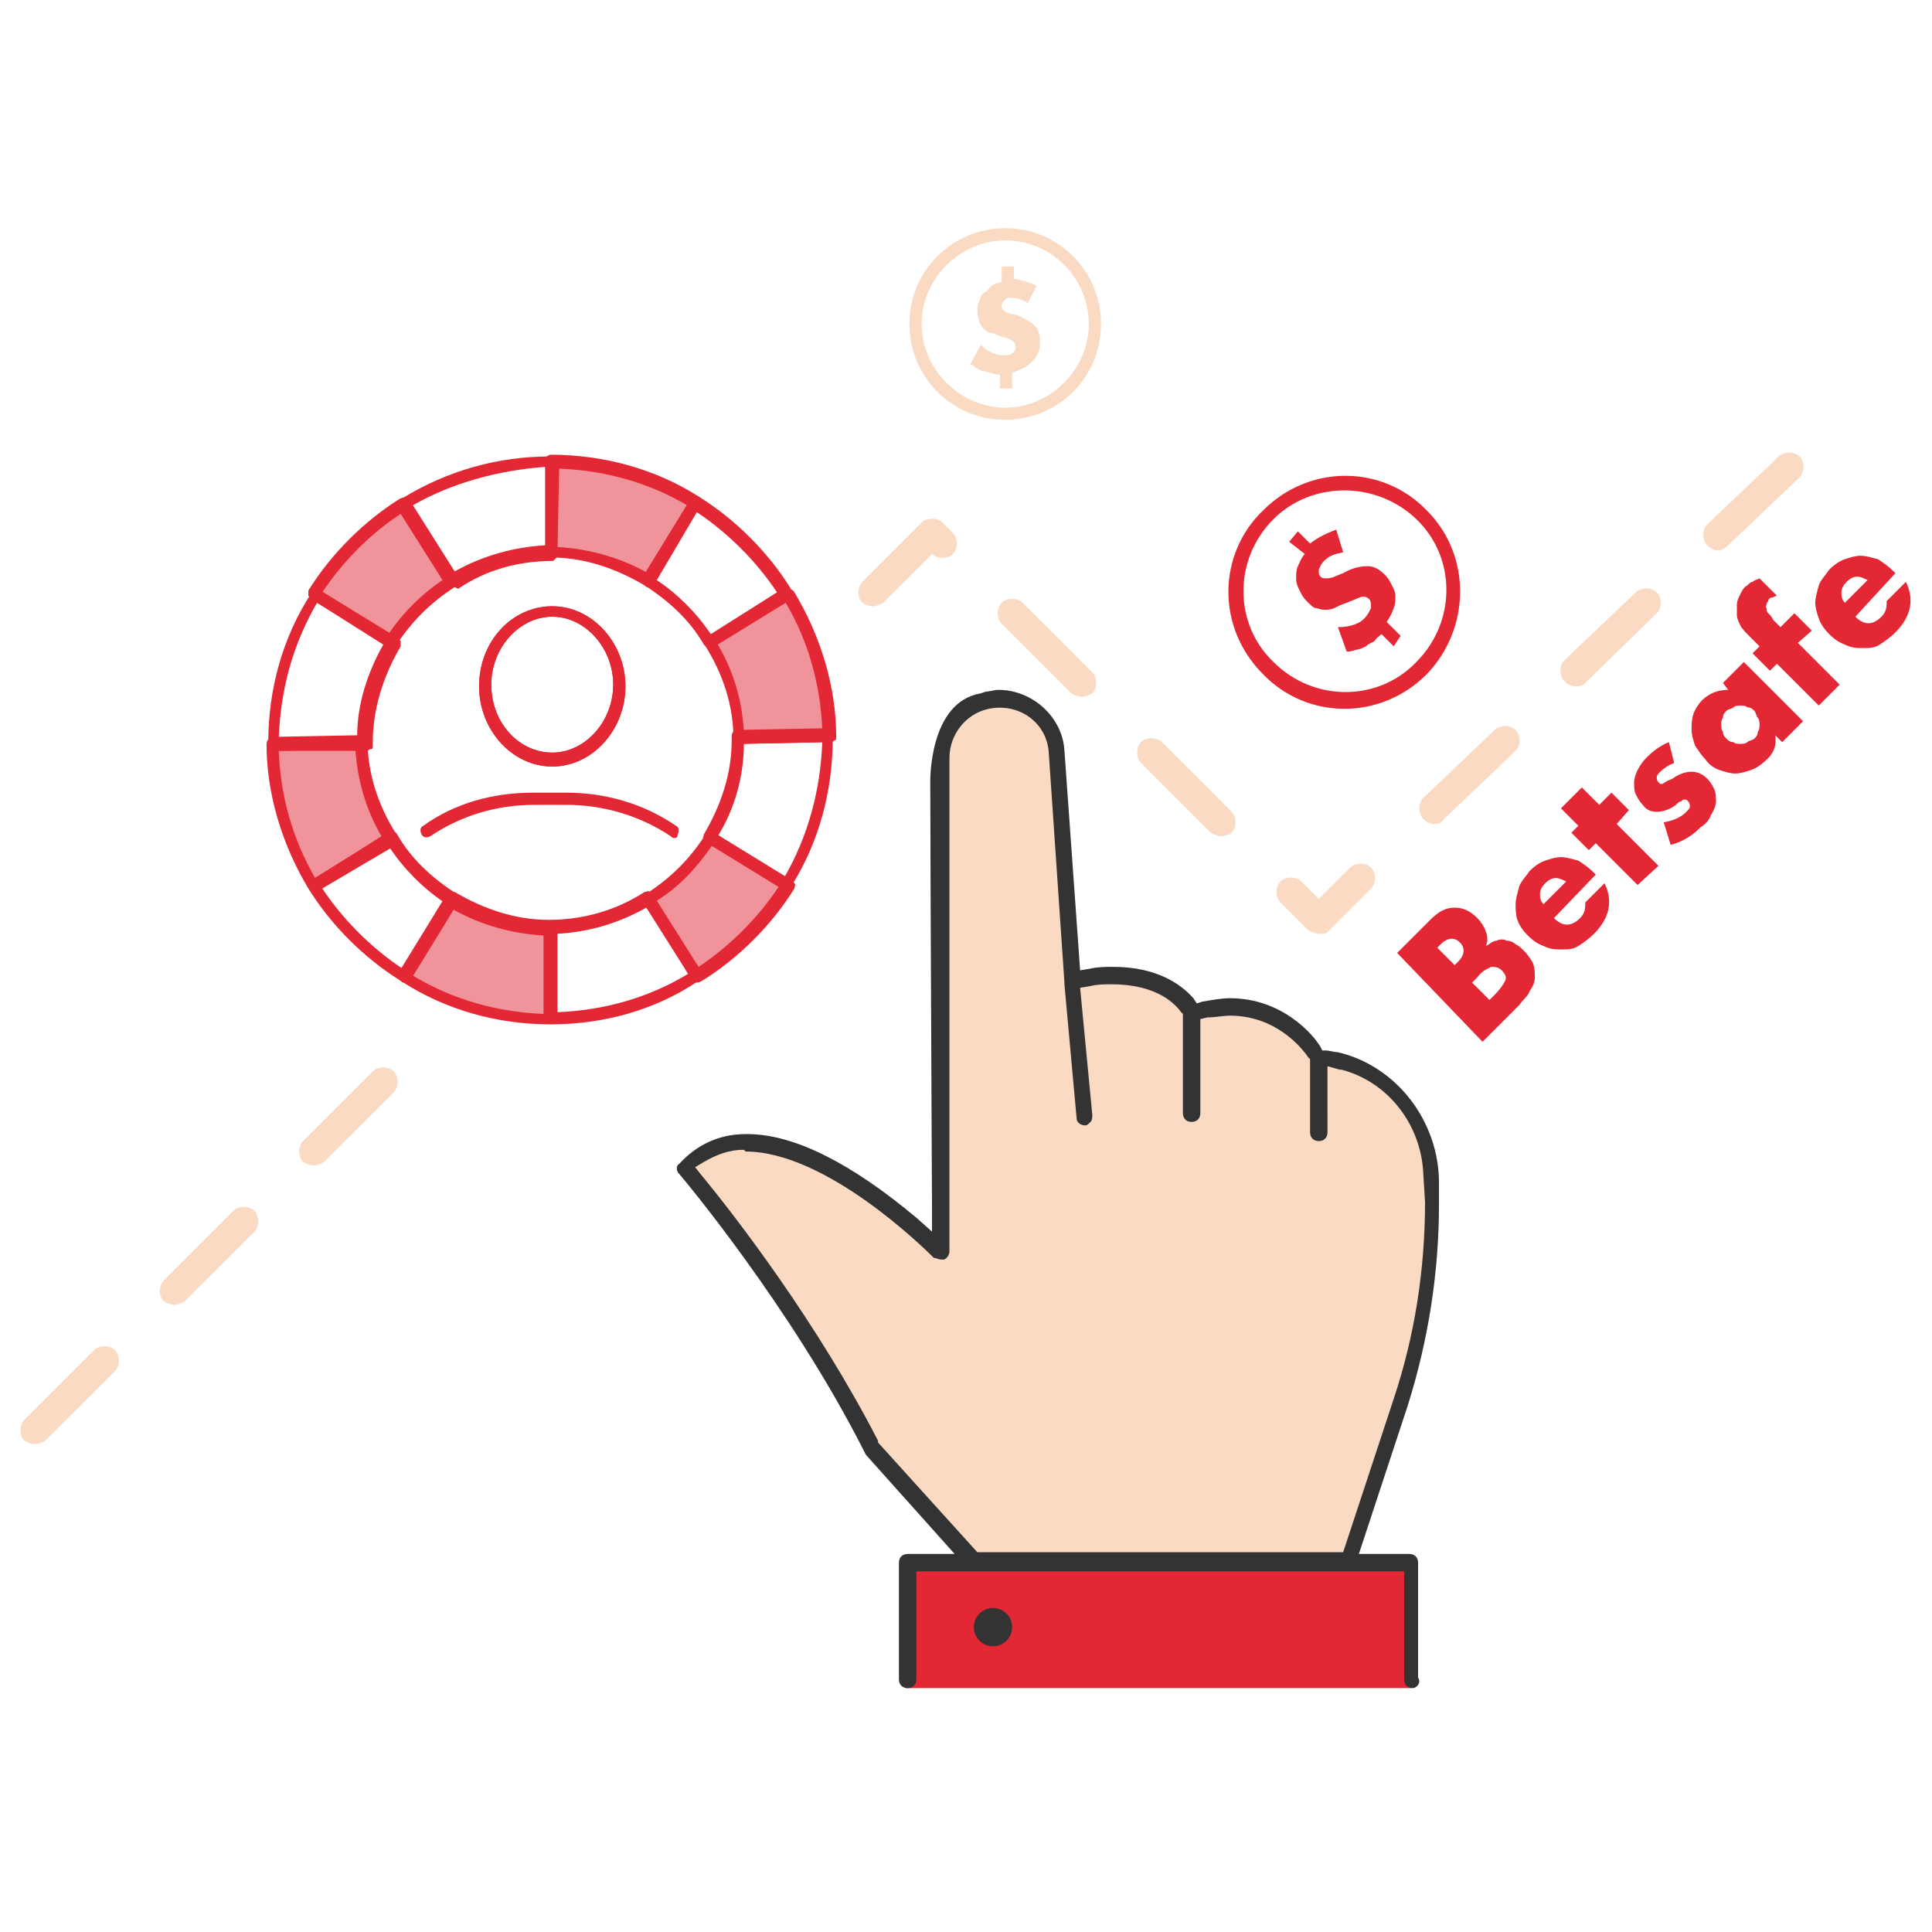
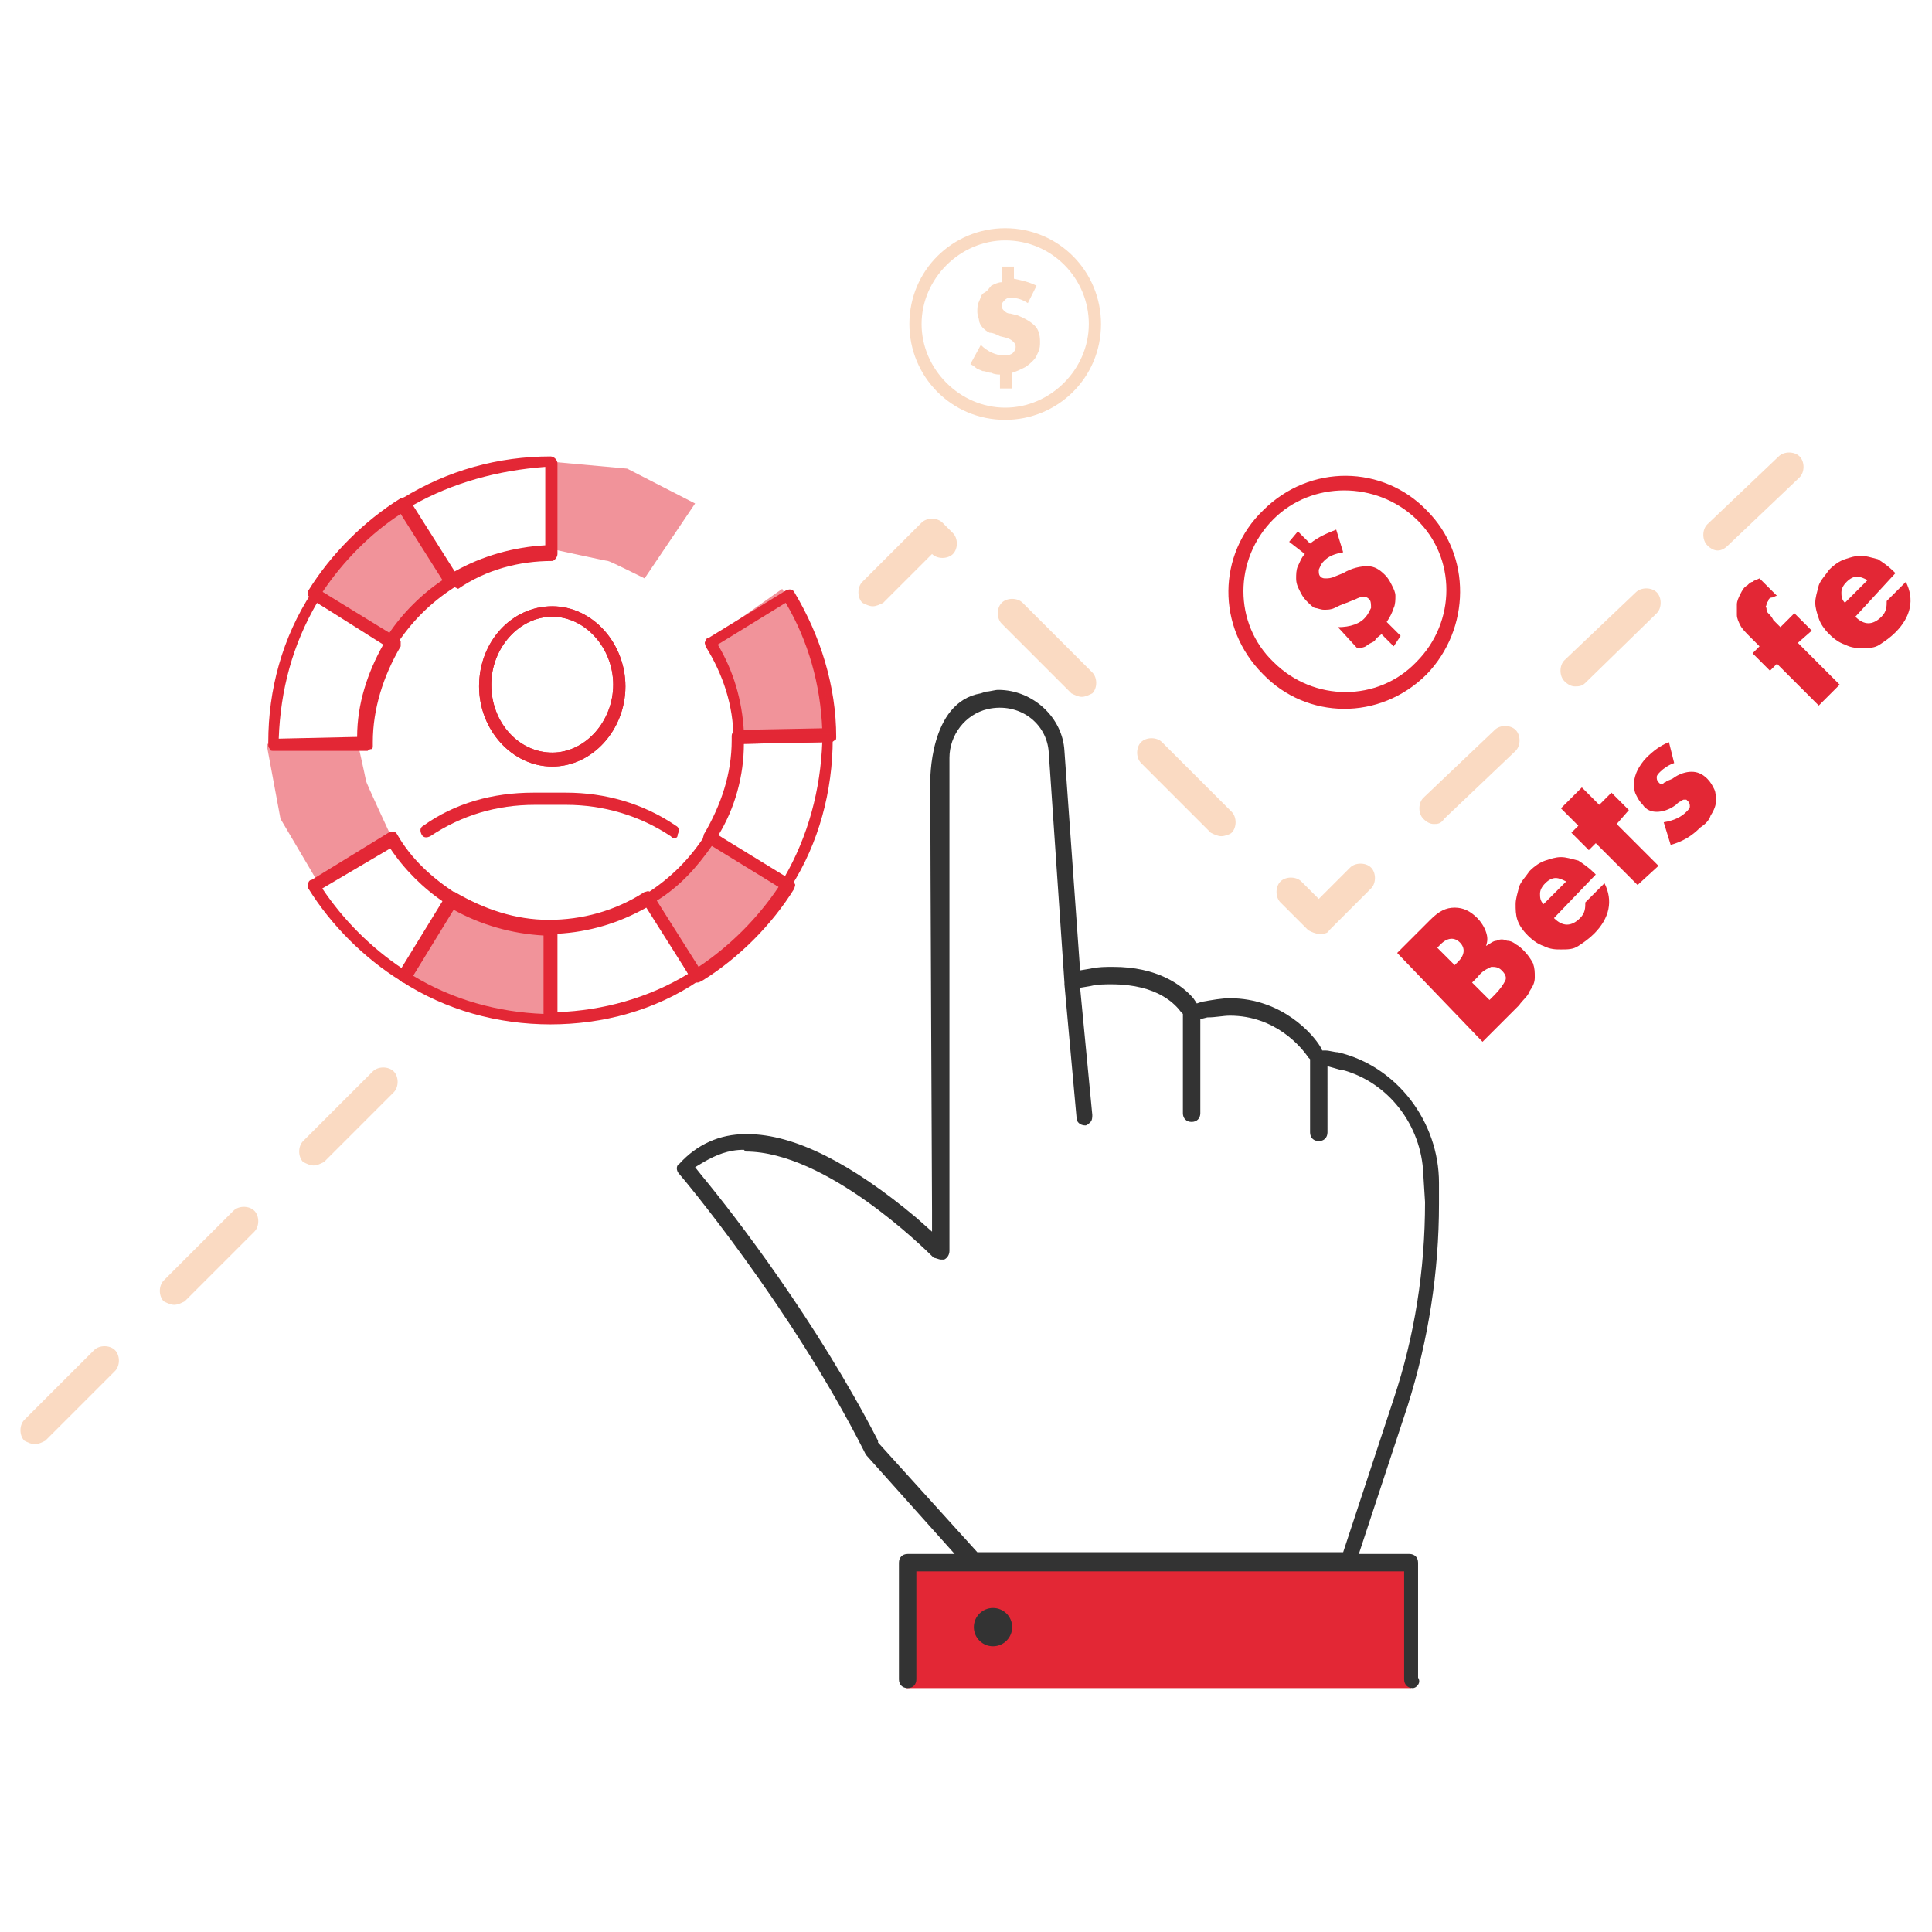
<svg xmlns="http://www.w3.org/2000/svg" id="Layer_1" x="0px" y="0px" viewBox="0 0 110.9 110.9" style="enable-background:new 0 0 110.9 110.9;" xml:space="preserve">
  <g>
    <g>
      <path style="fill:#FADAC2;" d="M2,82.9c-0.2,0-0.4-0.1-0.6-0.2c-0.3-0.3-0.3-0.9,0-1.2l4-4c0.3-0.3,0.9-0.3,1.2,0s0.3,0.9,0,1.2 l-4,4C2.4,82.8,2.2,82.9,2,82.9z M10,74.9c-0.2,0-0.4-0.1-0.6-0.2c-0.3-0.3-0.3-0.9,0-1.2l4-4c0.3-0.3,0.9-0.3,1.2,0 s0.3,0.9,0,1.2l-4,4C10.4,74.8,10.2,74.9,10,74.9z M18,66.9c-0.2,0-0.4-0.1-0.6-0.2c-0.3-0.3-0.3-0.9,0-1.2l4-4 c0.3-0.3,0.9-0.3,1.2,0c0.3,0.3,0.3,0.9,0,1.2l-4,4C18.4,66.8,18.2,66.9,18,66.9z M75.7,53.6c-0.2,0-0.4-0.1-0.6-0.2l-1.6-1.6 c-0.3-0.3-0.3-0.9,0-1.2s0.9-0.3,1.2,0l1,1l1.8-1.8c0.3-0.3,0.9-0.3,1.2,0c0.3,0.3,0.3,0.9,0,1.2l-2.4,2.4 C76.2,53.6,76,53.6,75.7,53.6z M70.1,48c-0.2,0-0.4-0.1-0.6-0.2l-4-4c-0.3-0.3-0.3-0.9,0-1.2s0.9-0.3,1.2,0l4,4 c0.3,0.3,0.3,0.9,0,1.2C70.6,47.9,70.3,48,70.1,48z M82.3,47.3c-0.2,0-0.4-0.1-0.6-0.3c-0.3-0.3-0.3-0.9,0-1.2l4.1-3.9 c0.3-0.3,0.9-0.3,1.2,0c0.3,0.3,0.3,0.9,0,1.2L82.9,47C82.7,47.3,82.5,47.3,82.3,47.3z M62.1,40c-0.2,0-0.4-0.1-0.6-0.2l-4-4 c-0.3-0.3-0.3-0.9,0-1.2s0.9-0.3,1.2,0l4,4c0.3,0.3,0.3,0.9,0,1.2C62.5,39.9,62.3,40,62.1,40z M90.4,39.4c-0.2,0-0.4-0.1-0.6-0.3 c-0.3-0.3-0.3-0.9,0-1.2l4.1-3.9c0.3-0.3,0.9-0.3,1.2,0c0.3,0.3,0.3,0.9,0,1.2l-4.1,4C90.8,39.4,90.6,39.4,90.4,39.4z M50.1,34.8 c-0.2,0-0.4-0.1-0.6-0.2c-0.3-0.3-0.3-0.9,0-1.2l3.4-3.4c0.3-0.3,0.9-0.3,1.2,0l0.6,0.6c0.3,0.3,0.3,0.9,0,1.2 c-0.3,0.3-0.9,0.3-1.2,0l-2.8,2.8C50.5,34.7,50.3,34.8,50.1,34.8z M98.6,31.6c-0.2,0-0.4-0.1-0.6-0.3c-0.3-0.3-0.3-0.9,0-1.2 l4.1-3.9c0.3-0.3,0.9-0.3,1.2,0s0.3,0.9,0,1.2l-4.1,3.9C99,31.5,98.8,31.6,98.6,31.6z" />
    </g>
    <g>
      <g>
        <g>
          <g>
            <g>
              <g>
-                 <path style="fill:#FADAC2;" d="M81.1,96.9c-0.3,0-0.5-0.2-0.5-0.5v-6.2h-28v6.2c0,0.3-0.2,0.5-0.5,0.5s-0.5-0.2-0.5-0.5v-6.7 c0-0.3,0.2-0.5,0.5-0.5h2.7l-5.1-5.7l-0.1-0.2C45.4,75,39.1,67.5,39,67.4c-0.2-0.2-0.2-0.5,0-0.6c1-1.1,2.3-1.7,3.8-1.7h0.1 c2.7,0,6,1.7,9.7,4.8l0.9,0.8v-1.2c0-0.2-0.1-20.8-0.1-24.6c0,0-0.1-4.6,2.9-5.1l0.3-0.1c0.2,0,0.5-0.1,0.7-0.1 c2,0,3.7,1.6,3.8,3.5L62,55.7l0.6-0.1c0.4-0.1,0.9-0.1,1.3-0.1c2.5,0,3.9,1,4.6,1.8l0.2,0.3l0.3-0.1c0.6-0.1,1.1-0.2,1.6-0.2 c3,0,4.8,2.1,5.2,2.8l0.1,0.2h0.2c0.2,0,0.5,0.1,0.7,0.1c3.4,0.8,5.8,4,5.8,7.5v1.2c0,3.9-0.6,7.8-1.8,11.6L78,89.2h2.9 c0.3,0,0.5,0.2,0.5,0.5v6.6C81.6,96.6,81.3,96.9,81.1,96.9z" />
-               </g>
+                 </g>
            </g>
          </g>
        </g>
      </g>
      <g>
        <g>
          <g>
            <rect x="52" y="90" style="fill:#E32735;" width="29" height="6.9" />
          </g>
        </g>
      </g>
      <g>
        <g>
          <g>
            <circle style="fill:#333333;" cx="57" cy="93.4" r="1.1" />
          </g>
        </g>
      </g>
      <g>
        <g>
          <g>
            <g>
              <g>
                <path style="fill:#333333;" d="M81.1,96.9c-0.3,0-0.5-0.2-0.5-0.5v-6.2h-28v6.2c0,0.3-0.2,0.5-0.5,0.5s-0.5-0.2-0.5-0.5v-6.7 c0-0.3,0.2-0.5,0.5-0.5h2.7l-5.1-5.7l-0.1-0.2C45.4,75,39.1,67.5,39,67.4c-0.2-0.2-0.2-0.5,0-0.6c1-1.1,2.3-1.7,3.8-1.7h0.1 c2.7,0,6,1.7,9.7,4.8l0.9,0.8v-1.2c0-0.2-0.1-20.8-0.1-24.6c0,0-0.1-4.6,2.9-5.1l0.3-0.1c0.2,0,0.5-0.1,0.7-0.1 c2,0,3.7,1.6,3.8,3.5L62,55.7l0.6-0.1c0.4-0.1,0.9-0.1,1.3-0.1c2.5,0,3.9,1,4.6,1.8l0.2,0.3l0.3-0.1c0.6-0.1,1.1-0.2,1.6-0.2 c3,0,4.8,2.1,5.2,2.8l0.1,0.2h0.2c0.2,0,0.5,0.1,0.7,0.1c3.4,0.8,5.8,4,5.8,7.5v1.2c0,3.9-0.6,7.8-1.8,11.6L78,89.2h2.9 c0.3,0,0.5,0.2,0.5,0.5v6.6C81.6,96.6,81.3,96.9,81.1,96.9z M42.7,66c-0.9,0-1.6,0.3-2.3,0.7L39.9,67l0.4,0.5 c1.9,2.3,6.6,8.4,10.1,15.2v0.1l5.7,6.3h21l2.9-8.8c1.2-3.6,1.8-7.4,1.8-11.3l-0.1-1.6c-0.1-2.8-2-5.3-4.7-6h-0.1l-0.7-0.2 V65c0,0.3-0.2,0.5-0.5,0.5s-0.5-0.2-0.5-0.5v-4.2l-0.1-0.1c-0.4-0.6-1.9-2.4-4.5-2.4c-0.4,0-0.8,0.1-1.3,0.1l-0.4,0.1v5.4 c0,0.3-0.2,0.5-0.5,0.5s-0.5-0.2-0.5-0.5v-5.7l-0.1-0.1c-0.3-0.4-1.3-1.6-4-1.6c-0.4,0-0.8,0-1.2,0.1L62,56.7l0.7,7.3 c0,0.1,0,0.3-0.1,0.4s-0.2,0.2-0.3,0.2l0,0c-0.3,0-0.5-0.2-0.5-0.4l-0.7-7.7l0,0v-0.1l-0.9-13.2c-0.1-1.7-1.7-2.9-3.5-2.5 c-1.3,0.3-2.2,1.5-2.2,2.8v28.3c0,0.2-0.1,0.4-0.3,0.5c-0.1,0-0.1,0-0.2,0s-0.3-0.1-0.4-0.1c-0.6-0.6-6.2-6.1-10.8-6.1 L42.7,66z" />
              </g>
            </g>
          </g>
        </g>
      </g>
    </g>
    <g>
      <g>
        <g>
          <g>
            <g>
              <path style="fill:#E32735;" d="M42.4,42.7c-0.2,0-0.3-0.2-0.3-0.3c0-1.9-0.6-3.7-1.6-5.3c0-0.1-0.1-0.2,0-0.3 c0-0.1,0.1-0.2,0.2-0.2l4.4-2.7c0.2-0.1,0.4-0.1,0.5,0.1c1.5,2.5,2.4,5.4,2.4,8.3c0,0.1,0,0.2-0.1,0.2 c-0.1,0.1-0.2,0.1-0.2,0.1L42.4,42.7L42.4,42.7z M41.2,37c0.9,1.5,1.4,3.2,1.5,5l4.5-0.1c-0.1-2.6-0.8-5.1-2.1-7.3L41.2,37z" />
            </g>
          </g>
        </g>
        <g>
          <g>
            <g>
              <path style="fill:#E32735;" d="M23.2,56.4c-0.1,0-0.1,0-0.2-0.1c-2.1-1.3-4-3.2-5.3-5.3c0-0.1-0.1-0.2,0-0.3 c0-0.1,0.1-0.2,0.2-0.2l4.4-2.7c0.2-0.1,0.4-0.1,0.5,0.1c0.8,1.4,2,2.5,3.4,3.4c0.2,0.1,0.2,0.3,0.1,0.5l-2.7,4.4 C23.5,56.3,23.4,56.4,23.2,56.4C23.3,56.4,23.3,56.4,23.2,56.4z M18.5,51c1.2,1.8,2.8,3.4,4.6,4.6l2.4-3.8 c-1.2-0.8-2.3-1.9-3.1-3.1L18.5,51z" />
            </g>
          </g>
        </g>
        <g>
          <g>
            <g>
              <path style="fill:#E32735;" d="M45.2,51.2c-0.1,0-0.1,0-0.2-0.1l-4.4-2.7c-0.1,0-0.1-0.1-0.2-0.2s0-0.2,0-0.3 c1-1.7,1.6-3.5,1.6-5.4v-0.2c0-0.1,0-0.2,0.1-0.3s0.2-0.1,0.2-0.1l5.2-0.1c0.1,0,0.2,0,0.2,0.1s0.1,0.2,0.1,0.2v0.1 c0,0.1,0,0.1,0,0.2c0,3-0.8,6-2.4,8.5C45.4,51.2,45.3,51.2,45.2,51.2z M41.2,48l3.8,2.4c1.4-2.4,2.1-5.1,2.2-7.8l-4.5,0.1 C42.7,44.5,42.2,46.4,41.2,48z" />
            </g>
          </g>
        </g>
        <g>
          <g>
            <g>
-               <path style="fill:#E32735;" d="M18,51.2c-0.1,0-0.2-0.1-0.3-0.2c-1.5-2.5-2.4-5.4-2.4-8.3c0-0.2,0.2-0.4,0.3-0.4l5.2-0.1 c0.1,0,0.2,0,0.2,0.1c0.1,0.1,0.1,0.2,0.1,0.2c0,1.9,0.6,3.7,1.6,5.3c0,0.1,0.1,0.2,0,0.3s-0.1,0.2-0.2,0.2L18.1,51 C18.2,51.2,18.1,51.2,18,51.2z M16,43.1c0.1,2.6,0.8,5.1,2.1,7.3l3.8-2.4c-0.9-1.5-1.4-3.3-1.5-5L16,43.1z" />
-             </g>
+               </g>
          </g>
        </g>
        <g>
          <g>
            <g>
              <path style="fill:#E32735;" d="M40,56.4C40,56.4,39.9,56.4,40,56.4c-0.2,0-0.2-0.1-0.3-0.2L37,51.8c-0.1-0.2-0.1-0.4,0.1-0.5 c1.4-0.9,2.5-2,3.4-3.4c0.1-0.2,0.3-0.2,0.5-0.1l4.4,2.7c0.1,0,0.1,0.1,0.2,0.2s0,0.2,0,0.3c-1.3,2.1-3.2,4-5.3,5.3 C40.1,56.4,40.1,56.4,40,56.4z M37.7,51.7l2.4,3.8c1.8-1.2,3.4-2.8,4.6-4.6l-3.8-2.4C40,49.8,39,50.9,37.7,51.7z" />
            </g>
          </g>
        </g>
        <g>
          <g>
            <g>
              <path style="fill:#E32735;" d="M31.6,58.8c-3,0-6-0.8-8.6-2.5c-0.2-0.1-0.2-0.3-0.1-0.5l2.7-4.4c0-0.1,0.1-0.1,0.2-0.2 c0.1,0,0.2,0,0.3,0c1.7,1,3.5,1.6,5.4,1.6c1.9,0,3.8-0.5,5.5-1.6c0.1,0,0.2-0.1,0.3,0c0.1,0,0.2,0.1,0.2,0.2l2.7,4.4 c0.1,0.2,0.1,0.4-0.1,0.5C37.6,58,34.6,58.8,31.6,58.8z M23.7,56c2.3,1.4,4.9,2.1,7.5,2.2v-4.5c-1.8-0.1-3.6-0.6-5.2-1.5 L23.7,56z M32,53.6v4.5c2.6-0.1,5.2-0.8,7.5-2.2l-2.4-3.8C35.5,53,33.8,53.5,32,53.6z" />
            </g>
          </g>
        </g>
        <g>
          <g>
            <g>
              <path style="fill:#E32735;" d="M15.7,43.1c-0.1,0-0.2,0-0.2-0.1c-0.1-0.1-0.1-0.2-0.1-0.2v-0.1v-0.1c0-3,0.8-6,2.5-8.6 c0.1-0.2,0.3-0.2,0.5-0.1l4.4,2.7c0.1,0,0.1,0.1,0.2,0.2c0,0.1,0,0.2,0,0.3c-1,1.7-1.6,3.6-1.6,5.5c0,0,0,0.1,0,0.2 c0,0.1,0,0.2-0.1,0.2s-0.2,0.1-0.2,0.1L15.7,43.1L15.7,43.1z M18.2,34.6c-1.4,2.4-2.1,5-2.2,7.8l4.5-0.1 c0-1.9,0.6-3.7,1.5-5.3L18.2,34.6z" />
            </g>
          </g>
        </g>
        <g>
          <g>
            <g>
-               <path style="fill:#E32735;" d="M37.2,33.7c-0.1,0-0.1,0-0.2-0.1c-1.7-1-3.5-1.6-5.4-1.6c-0.2,0-0.3-0.2-0.3-0.4v-5.2 c0-0.1,0-0.2,0.1-0.2c0.1-0.1,0.2-0.1,0.2-0.1l0,0c3,0,6,0.8,8.5,2.4c0.2,0.1,0.2,0.3,0.1,0.5l-2.7,4.4 C37.5,33.6,37.4,33.7,37.2,33.7C37.3,33.7,37.3,33.7,37.2,33.7z M32,31.4c1.8,0.1,3.6,0.6,5.2,1.5l2.4-3.8 c-2.3-1.4-4.9-2.1-7.5-2.2L32,31.4L32,31.4z" />
-             </g>
-           </g>
-         </g>
-         <g>
-           <g>
-             <g>
-               <path style="fill:#E32735;" d="M40.7,37.2c-0.1,0-0.2-0.1-0.3-0.2c-0.8-1.4-2-2.5-3.4-3.4c-0.2-0.1-0.2-0.3-0.1-0.5l2.7-4.4 c0-0.1,0.1-0.1,0.2-0.2c0.1,0,0.2,0,0.3,0c2.1,1.3,4,3.2,5.3,5.3c0,0.1,0.1,0.2,0,0.3c0,0.1-0.1,0.2-0.2,0.2L40.8,37 C40.9,37.2,40.8,37.2,40.7,37.2z M37.7,33.3c1.2,0.8,2.3,1.9,3.1,3.1l3.8-2.4c-1.2-1.8-2.8-3.4-4.6-4.6L37.7,33.3z" />
-             </g>
+               </g>
+           </g>
+         </g>
+         <g>
+           <g>
+             <g>
+               </g>
          </g>
        </g>
        <g>
          <g>
            <g>
              <path style="fill:#E32735;" d="M22.5,37.2c-0.1,0-0.1,0-0.2-0.1l-4.4-2.7c-0.1,0-0.1-0.1-0.2-0.2c0-0.1,0-0.2,0-0.3 c1.3-2.1,3.2-4,5.3-5.3c0.1,0,0.2-0.1,0.3,0c0.1,0,0.2,0.1,0.2,0.2l2.7,4.4c0.1,0.2,0.1,0.4-0.1,0.5c-1.4,0.9-2.5,2-3.4,3.4 C22.7,37.2,22.6,37.2,22.5,37.2z M18.5,34l3.8,2.4c0.8-1.2,1.9-2.3,3.1-3.1L23,29.5C21.3,30.6,19.7,32.2,18.5,34z" />
            </g>
          </g>
        </g>
        <g>
          <g>
            <g>
              <path style="fill:#E32735;" d="M26,33.7C26,33.7,25.9,33.7,26,33.7c-0.2,0-0.2-0.1-0.3-0.2L23,29.1c-0.1-0.2-0.1-0.4,0.1-0.5 c2.6-1.6,5.5-2.4,8.5-2.4c0.2,0,0.4,0.2,0.4,0.4v5.2c0,0.2-0.2,0.4-0.3,0.4l0,0c-1.9,0-3.8,0.5-5.4,1.6 C26.1,33.7,26.1,33.7,26,33.7z M23.7,29l2.4,3.8c1.6-0.9,3.4-1.4,5.2-1.5v-4.5C28.6,27,26,27.7,23.7,29z" />
            </g>
          </g>
        </g>
      </g>
      <g>
        <g>
          <g>
            <path style="fill:none;stroke:#EE852F;stroke-width:0.7;stroke-linecap:round;stroke-linejoin:round;stroke-miterlimit:10;" d=" M31.6,42.5" />
          </g>
        </g>
      </g>
      <g>
        <g>
          <g>
            <g>
              <path style="fill:#E32735;" d="M31.7,44c-2.3,0-4.2-2.1-4.2-4.6c0-2.6,1.9-4.6,4.2-4.6s4.2,2.1,4.2,4.6S34,44,31.7,44z M31.7,35.4c-1.9,0-3.5,1.8-3.5,3.9c0,2.2,1.6,3.9,3.5,3.9c1.9,0,3.5-1.8,3.5-3.9S33.6,35.4,31.7,35.4z" />
            </g>
          </g>
        </g>
        <g>
          <g>
            <g>
              <path style="fill:#E32735;" d="M31.7,44c-2.3,0-4.2-2.1-4.2-4.6c0-2.6,1.9-4.6,4.2-4.6s4.2,2.1,4.2,4.6S34,44,31.7,44z M31.7,35.4c-1.9,0-3.5,1.8-3.5,3.9c0,2.2,1.6,3.9,3.5,3.9c1.9,0,3.5-1.8,3.5-3.9S33.6,35.4,31.7,35.4z" />
            </g>
          </g>
        </g>
        <g>
          <g>
            <g>
              <g>
                <path style="fill:#E32735;" d="M38.7,48.1c-0.1,0-0.1,0-0.2-0.1c-1.8-1.2-3.9-1.8-6-1.8h-1.8c-2.2,0-4.2,0.6-6,1.8 c-0.2,0.1-0.4,0.1-0.5-0.1c-0.1-0.2-0.1-0.4,0.1-0.5c1.8-1.3,4-1.9,6.3-1.9h1.9c2.2,0,4.4,0.6,6.3,1.9 c0.2,0.1,0.2,0.3,0.1,0.5C38.9,48.1,38.8,48.1,38.7,48.1z" />
              </g>
            </g>
          </g>
        </g>
      </g>
    </g>
    <g>
      <g style="opacity:0.5;">
        <g>
          <g>
            <path style="fill:#E32735;" d="M31.6,26.5v5c0,0,3.2,0.7,3.3,0.7s2.1,1,2.1,1l2.9-4.3l-3.9-2L31.6,26.5z" />
          </g>
        </g>
      </g>
      <g style="opacity:0.5;">
        <g>
          <g>
            <path style="fill:#E32735;" d="M44.9,33.8l-4.1,2.9c0,0,1.3,3,1.3,3.1s0.4,2.3,0.4,2.3h5.2l-0.6-4.4L44.9,33.8z" />
          </g>
        </g>
      </g>
      <g style="opacity:0.5;">
        <g>
          <g>
            <path style="fill:#E32735;" d="M41.2,47.9c-0.4,0.5-2,2.4-2,2.4c-0.1,0.1-1.9,1.4-1.9,1.4l2.4,4.6l3.6-2.6l2.1-3.1 C43.8,50,42.5,48.9,41.2,47.9z" />
          </g>
        </g>
      </g>
      <g style="opacity:0.5;">
        <g>
          <g>
            <path style="fill:#E32735;" d="M31.6,58.4l-0.1-5c0,0-3.2-0.6-3.3-0.7c-0.1,0-2.2-1-2.2-1l-2.9,4.4l4,1.9L31.6,58.4z" />
          </g>
        </g>
      </g>
      <g style="opacity:0.5;">
        <g>
          <g>
            <path style="fill:#E32735;" d="M18.4,50.9l4-3c0,0-1.4-3-1.4-3.1s-0.5-2.3-0.5-2.3l-5.2,0.2l0.8,4.3L18.4,50.9z" />
          </g>
        </g>
      </g>
      <g style="opacity:0.5;">
        <g>
          <g>
            <path style="fill:#E32735;" d="M24.7,31.5c-0.6-0.8-1.1-1.5-1.5-2.4l-2.6,1.8L18,34.5l4.4,2.5c0,0,2.2-2.4,2.2-2.5 c0.1-0.1,1.3-0.9,1.7-1.2C25.8,32.7,25.3,32.2,24.7,31.5z" />
          </g>
        </g>
      </g>
    </g>
    <g>
      <g>
        <g>
          <g>
            <path style="fill:#E32735;" d="M81.9,38.7c-2.7,2.7-6.9,2.6-9.4,0c-2.7-2.7-2.6-6.9,0-9.4c2.7-2.7,6.9-2.6,9.4,0 C84.5,31.9,84.4,36.1,81.9,38.7z M73.1,29.8c-2.3,2.3-2.3,6,0,8.2c2.3,2.3,6,2.3,8.2,0c2.3-2.3,2.3-6,0-8.2 S75.3,27.6,73.1,29.8z" />
          </g>
        </g>
      </g>
      <g>
-         <path style="fill:#E32735;" d="M74.5,30.5l0.7,0.7c0.5-0.4,1-0.6,1.5-0.8l0.4,1.3c-0.5,0.1-0.8,0.2-1.1,0.5 c-0.2,0.2-0.2,0.3-0.3,0.5c0,0.2,0,0.3,0.1,0.4c0.1,0.1,0.2,0.1,0.3,0.1c0.1,0,0.3,0,0.5-0.1l0.5-0.2c0.5-0.3,1-0.4,1.4-0.4 s0.7,0.2,1,0.5c0.2,0.2,0.3,0.4,0.4,0.6s0.2,0.4,0.2,0.6c0,0.2,0,0.5-0.1,0.7c-0.1,0.3-0.2,0.5-0.4,0.8l0.8,0.8L80,37.1l-0.7-0.7 c-0.1,0.1-0.3,0.2-0.4,0.4c-0.2,0.1-0.4,0.2-0.5,0.3c-0.2,0.1-0.4,0.2-0.6,0.2c-0.2,0.1-0.4,0.1-0.5,0.1L76.8,36 c0.7,0,1.3-0.2,1.6-0.6c0.1-0.1,0.2-0.3,0.3-0.5c0-0.2,0-0.4-0.1-0.5c-0.2-0.2-0.4-0.2-0.8,0l-0.5,0.2c-0.3,0.1-0.5,0.2-0.7,0.3 C76.4,35,76.2,35,76,35s-0.4-0.1-0.5-0.1s-0.3-0.2-0.5-0.4s-0.3-0.4-0.4-0.6c-0.1-0.2-0.2-0.4-0.2-0.7c0-0.2,0-0.5,0.1-0.7 s0.2-0.5,0.4-0.7L74,31.1L74.5,30.5z" />
+         <path style="fill:#E32735;" d="M74.5,30.5l0.7,0.7c0.5-0.4,1-0.6,1.5-0.8l0.4,1.3c-0.5,0.1-0.8,0.2-1.1,0.5 c-0.2,0.2-0.2,0.3-0.3,0.5c0,0.2,0,0.3,0.1,0.4c0.1,0.1,0.2,0.1,0.3,0.1c0.1,0,0.3,0,0.5-0.1l0.5-0.2c0.5-0.3,1-0.4,1.4-0.4 s0.7,0.2,1,0.5c0.2,0.2,0.3,0.4,0.4,0.6s0.2,0.4,0.2,0.6c0,0.2,0,0.5-0.1,0.7c-0.1,0.3-0.2,0.5-0.4,0.8l0.8,0.8L80,37.1l-0.7-0.7 c-0.1,0.1-0.3,0.2-0.4,0.4c-0.2,0.1-0.4,0.2-0.5,0.3c-0.2,0.1-0.4,0.1-0.5,0.1L76.8,36 c0.7,0,1.3-0.2,1.6-0.6c0.1-0.1,0.2-0.3,0.3-0.5c0-0.2,0-0.4-0.1-0.5c-0.2-0.2-0.4-0.2-0.8,0l-0.5,0.2c-0.3,0.1-0.5,0.2-0.7,0.3 C76.4,35,76.2,35,76,35s-0.4-0.1-0.5-0.1s-0.3-0.2-0.5-0.4s-0.3-0.4-0.4-0.6c-0.1-0.2-0.2-0.4-0.2-0.7c0-0.2,0-0.5,0.1-0.7 s0.2-0.5,0.4-0.7L74,31.1L74.5,30.5z" />
      </g>
    </g>
    <g>
      <g>
        <g>
          <g>
            <path style="fill:#FADAC2;" d="M57.7,24.1c-3.1,0-5.5-2.5-5.5-5.5c0-3.1,2.5-5.5,5.5-5.5c3.1,0,5.5,2.5,5.5,5.5 C63.2,21.7,60.7,24.1,57.7,24.1z M57.7,13.8c-2.6,0-4.8,2.2-4.8,4.8s2.2,4.8,4.8,4.8s4.8-2.2,4.8-4.8S60.4,13.8,57.7,13.8z" />
          </g>
        </g>
      </g>
      <g>
        <path style="fill:#FADAC2;" d="M58.2,15.1V16c0.5,0.1,0.9,0.2,1.3,0.4l-0.5,1c-0.3-0.2-0.6-0.3-0.9-0.3c-0.2,0-0.3,0-0.4,0.1 c-0.1,0.1-0.2,0.2-0.2,0.3c0,0.1,0,0.2,0.1,0.3c0.1,0.1,0.2,0.2,0.4,0.2l0.4,0.1c0.5,0.2,0.8,0.4,1,0.6s0.3,0.5,0.3,0.9 c0,0.2,0,0.4-0.1,0.6s-0.1,0.3-0.3,0.5c-0.1,0.1-0.3,0.3-0.5,0.4s-0.4,0.2-0.7,0.3v0.9h-0.7v-0.8c-0.1,0-0.3,0-0.5-0.1 c-0.2,0-0.3-0.1-0.5-0.1c-0.2-0.1-0.3-0.1-0.4-0.2c-0.1-0.1-0.3-0.2-0.3-0.2l0.6-1.1c0.4,0.4,0.9,0.6,1.3,0.6 c0.2,0,0.3,0,0.5-0.1c0.1-0.1,0.2-0.2,0.2-0.4c0-0.2-0.2-0.4-0.5-0.5l-0.4-0.1c-0.2-0.1-0.4-0.2-0.6-0.2 c-0.2-0.1-0.3-0.2-0.4-0.3c-0.1-0.1-0.2-0.3-0.2-0.4s-0.1-0.3-0.1-0.5s0-0.4,0.1-0.6s0.1-0.4,0.3-0.5s0.3-0.3,0.4-0.4 c0.2-0.1,0.4-0.2,0.6-0.2v-0.9h0.7V15.1z" />
      </g>
    </g>
    <g>
      <path style="fill:#E32735;" d="M80.2,54.7l1.9-1.9c0.5-0.5,0.9-0.7,1.4-0.7s0.9,0.2,1.3,0.6c0.2,0.2,0.4,0.5,0.5,0.8 s0.1,0.5,0,0.8c0.2-0.1,0.4-0.3,0.6-0.3c0.2-0.1,0.4-0.1,0.6,0c0.2,0,0.4,0.1,0.5,0.2c0.2,0.1,0.3,0.2,0.5,0.4s0.4,0.5,0.5,0.7 c0.1,0.3,0.1,0.5,0.1,0.8s-0.1,0.5-0.3,0.8c-0.1,0.3-0.4,0.5-0.6,0.8l-2.1,2.1L80.2,54.7z M83.5,55.4l0.2-0.2 c0.4-0.4,0.4-0.8,0.1-1.1s-0.7-0.3-1.1,0.1l-0.2,0.2L83.5,55.4z M85.5,57.4l0.3-0.3c0.3-0.3,0.5-0.6,0.6-0.8s0-0.4-0.2-0.6 c-0.2-0.2-0.4-0.2-0.6-0.2c-0.2,0.1-0.5,0.2-0.8,0.6l-0.3,0.3L85.5,57.4z" />
      <path style="fill:#E32735;" d="M89.2,52.7c0.5,0.5,1,0.5,1.5,0c0.3-0.3,0.3-0.6,0.3-0.9l1.1-1.1c0.5,1,0.3,2-0.6,2.9 c-0.3,0.3-0.6,0.5-0.9,0.7s-0.6,0.2-1,0.2c-0.3,0-0.6,0-1-0.2c-0.3-0.1-0.6-0.3-0.9-0.6s-0.5-0.6-0.6-0.9S87,52.2,87,51.9 s0.1-0.6,0.2-1c0.1-0.3,0.4-0.6,0.6-0.9c0.3-0.3,0.6-0.5,0.9-0.6s0.6-0.2,0.9-0.2s0.6,0.1,1,0.2c0.3,0.2,0.6,0.4,0.9,0.7l0.1,0.1 L89.2,52.7z M89.9,50.6c-0.2-0.1-0.4-0.2-0.6-0.2s-0.4,0.1-0.6,0.3s-0.3,0.4-0.3,0.6c0,0.2,0,0.4,0.2,0.6L89.9,50.6z" />
      <path style="fill:#E32735;" d="M92.8,47.3l2.4,2.4L94,50.8l-2.4-2.4l-0.4,0.4l-1-1l0.4-0.4l-1-1l1.2-1.2l1,1l0.7-0.7l1,1 L92.8,47.3z" />
      <path style="fill:#E32735;" d="M96.1,43.8c-0.3,0.1-0.6,0.3-0.8,0.5c-0.1,0.1-0.2,0.2-0.2,0.3s0,0.2,0.1,0.3l0.1,0.1h0.1 c0.1,0,0.1-0.1,0.2-0.1c0.1-0.1,0.2-0.1,0.4-0.2c0.4-0.3,0.8-0.4,1.1-0.4c0.3,0,0.6,0.1,0.9,0.4c0.2,0.2,0.3,0.4,0.4,0.6 c0.1,0.2,0.1,0.5,0.1,0.7s-0.1,0.5-0.3,0.8c-0.1,0.3-0.3,0.5-0.6,0.7c-0.5,0.5-1,0.8-1.7,1l-0.4-1.3c0.6-0.1,1-0.3,1.3-0.6 c0.1-0.1,0.2-0.2,0.2-0.3s0-0.2-0.1-0.3l-0.1-0.1h-0.1c-0.1,0-0.1,0-0.2,0.1c-0.1,0-0.2,0.1-0.3,0.2c-0.4,0.3-0.8,0.4-1.1,0.4 c-0.3,0-0.6-0.1-0.8-0.4c-0.2-0.2-0.3-0.4-0.4-0.6s-0.1-0.4-0.1-0.7c0-0.2,0.1-0.5,0.2-0.7s0.3-0.5,0.5-0.7 c0.4-0.4,0.8-0.7,1.3-0.9L96.1,43.8z" />
-       <path style="fill:#E32735;" d="M98.9,39.2l1.2-1.2l3.4,3.4l-1.2,1.2l-0.4-0.4c0.1,0.6-0.1,1.1-0.6,1.5c-0.2,0.2-0.5,0.4-0.8,0.5 s-0.6,0.2-0.9,0.2s-0.6-0.1-0.9-0.2c-0.3-0.1-0.6-0.3-0.8-0.6c-0.2-0.2-0.4-0.5-0.6-0.8c-0.1-0.3-0.2-0.6-0.2-0.9 c0-0.3,0-0.6,0.1-0.9c0.1-0.3,0.3-0.6,0.5-0.8c0.4-0.4,0.9-0.6,1.5-0.6L98.9,39.2z M99.1,42.4c0.1,0.1,0.2,0.2,0.4,0.2 c0.1,0.1,0.3,0.1,0.4,0.1s0.3,0,0.4-0.1s0.3-0.1,0.4-0.2c0.1-0.1,0.2-0.2,0.2-0.4c0.1-0.1,0.1-0.3,0.1-0.4c0-0.1,0-0.3-0.1-0.4 c-0.1-0.1-0.1-0.3-0.2-0.4c-0.1-0.1-0.2-0.2-0.4-0.2c-0.1-0.1-0.3-0.1-0.4-0.1s-0.3,0-0.4,0.1s-0.3,0.1-0.4,0.2 c-0.1,0.1-0.2,0.2-0.2,0.4c-0.1,0.1-0.1,0.3-0.1,0.4c0,0.1,0,0.3,0.1,0.4C98.9,42.2,99,42.3,99.1,42.4z" />
      <path style="fill:#E32735;" d="M103.2,36.9l2.4,2.4l-1.2,1.2l-2.4-2.4l-0.4,0.4l-1-1l0.4-0.4l-0.5-0.5c-0.3-0.3-0.5-0.5-0.6-0.7 s-0.2-0.4-0.2-0.6c0-0.2,0-0.4,0-0.6c0-0.2,0.1-0.4,0.2-0.6c0.1-0.2,0.2-0.4,0.4-0.5c0.1-0.1,0.2-0.2,0.3-0.2 c0.1-0.1,0.2-0.1,0.4-0.2l1,1c-0.1,0-0.2,0.1-0.3,0.1c-0.1,0-0.2,0.1-0.2,0.2c0,0-0.1,0.1-0.1,0.2c0,0.1-0.1,0.1,0,0.2 c0,0.1,0,0.2,0.1,0.3s0.2,0.2,0.3,0.4l0.4,0.4l0.8-0.8l1,1L103.2,36.9z" />
      <path style="fill:#E32735;" d="M106.5,35.4c0.5,0.5,1,0.5,1.5,0c0.3-0.3,0.3-0.6,0.3-0.9l1.1-1.1c0.5,1,0.3,2-0.6,2.9 c-0.3,0.3-0.6,0.5-0.9,0.7s-0.6,0.2-1,0.2c-0.3,0-0.6,0-1-0.2c-0.3-0.1-0.6-0.3-0.9-0.6s-0.5-0.6-0.6-0.9 c-0.1-0.3-0.2-0.6-0.2-0.9c0-0.3,0.1-0.6,0.2-1c0.1-0.3,0.4-0.6,0.6-0.9c0.3-0.3,0.6-0.5,0.9-0.6s0.6-0.2,0.9-0.2s0.6,0.1,1,0.2 c0.3,0.2,0.6,0.4,0.9,0.7l0.1,0.1L106.5,35.4z M107.2,33.3c-0.2-0.1-0.4-0.2-0.6-0.2s-0.4,0.1-0.6,0.3s-0.3,0.4-0.3,0.6 c0,0.2,0,0.4,0.2,0.6L107.2,33.3z" />
    </g>
  </g>
</svg>